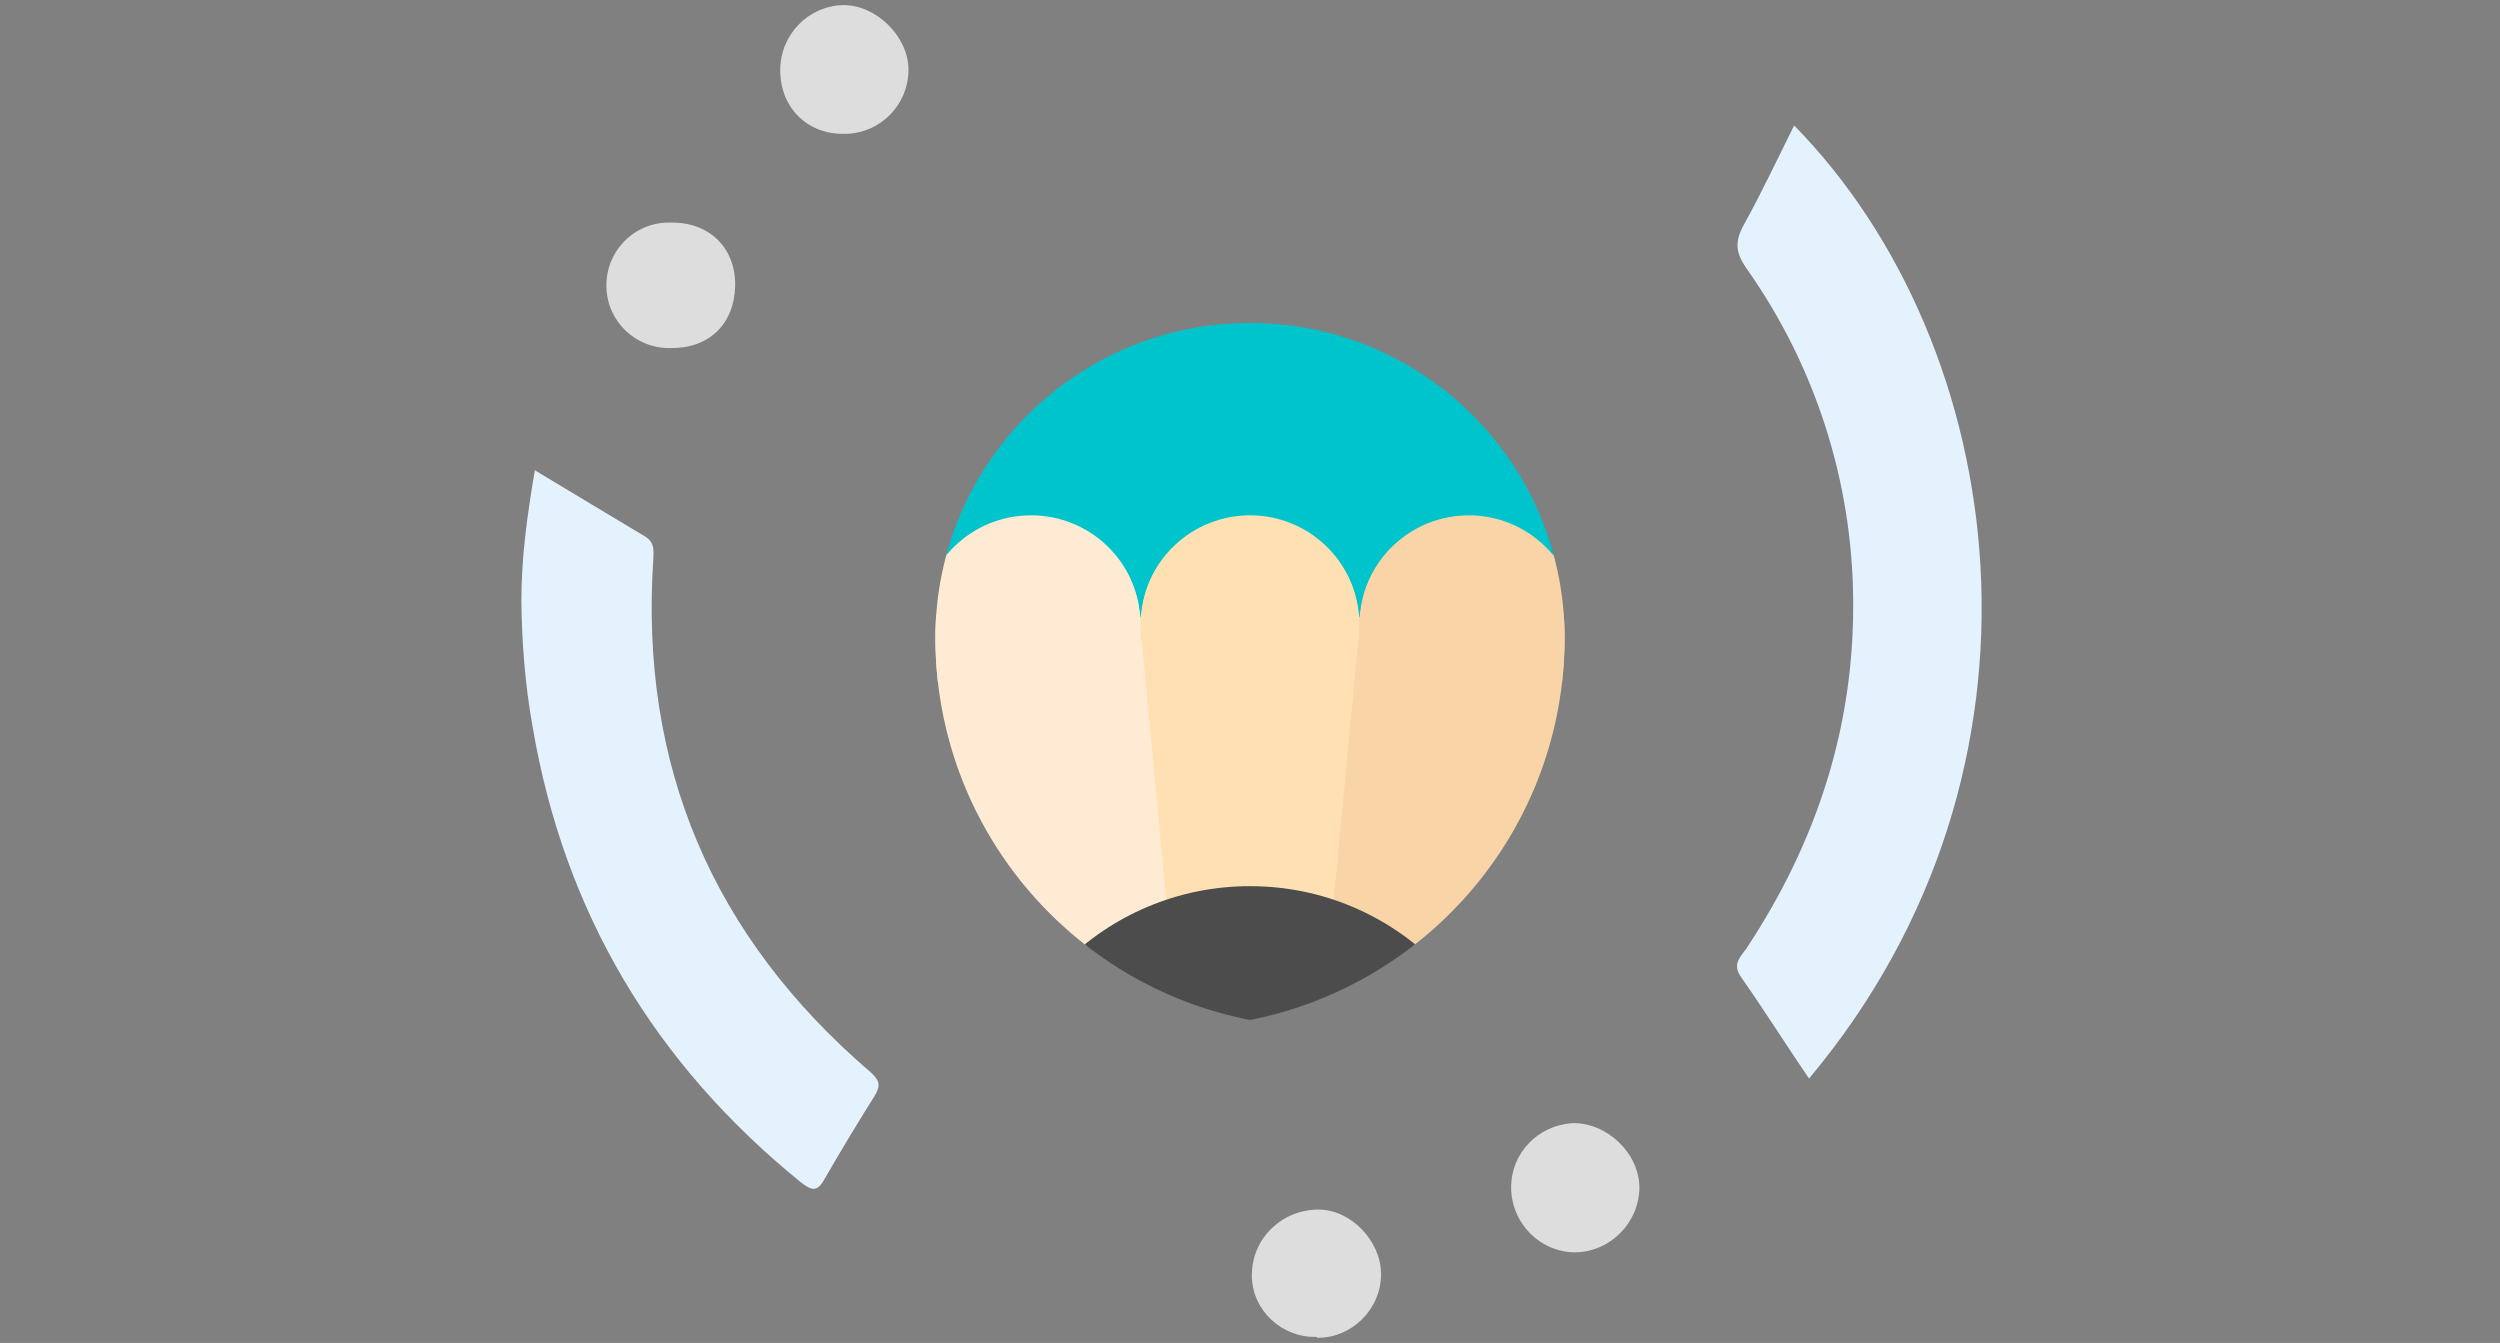
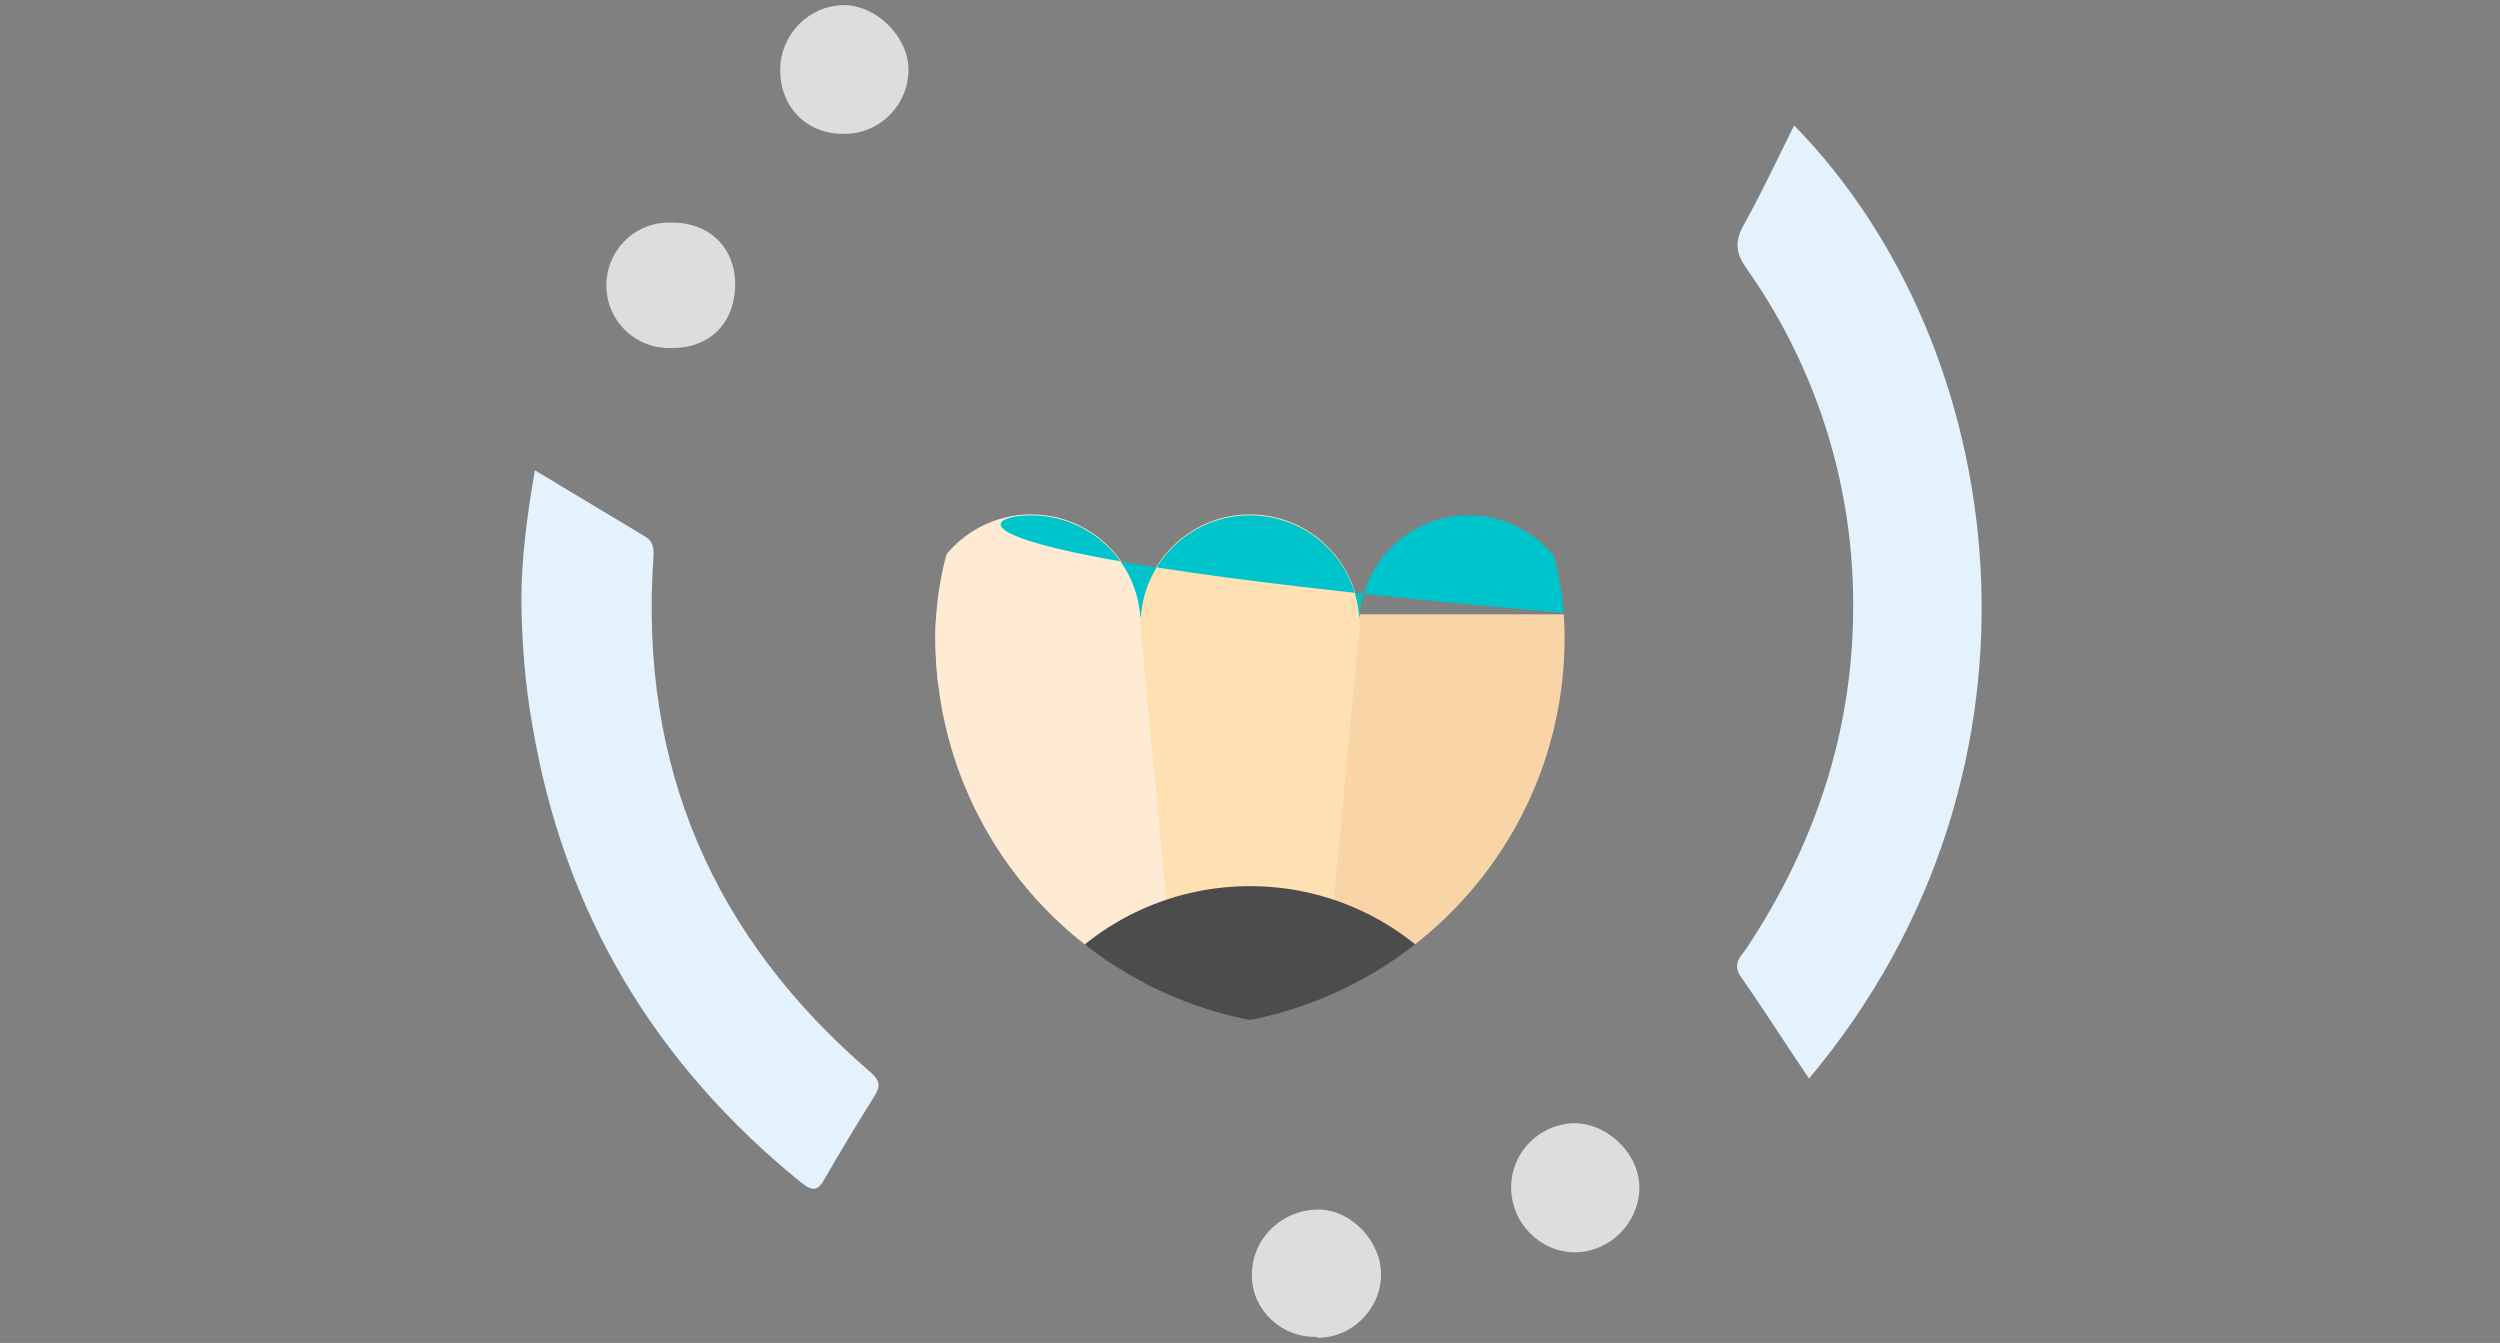
<svg xmlns="http://www.w3.org/2000/svg" xmlns:xlink="http://www.w3.org/1999/xlink" version="1.1" id="Camada_1" x="0px" y="0px" viewBox="0 0 538 289" style="enable-background:new 0 0 538 289;" xml:space="preserve">
  <rect x="0" y="0" width="538" height="289" fill="#808080" stroke="none" />
  <style type="text/css">
	.st0{fill:#E3F2FD;}
	.st1{fill:#DDDDDD;}
	.st2{clip-path:url(#SVGID_2_);}
	.st3{fill:#FFEBD4;}
	.st4{fill:#F9D4A7;}
	.st5{fill:#FFE0B2;}
	.st6{clip-path:url(#SVGID_2_);fill:#4C4C4C;}
	.st7{clip-path:url(#SVGID_2_);fill:#00C4CC;}
</style>
  <g>
    <title>icon-fly</title>
    <g>
      <path class="st0" d="M389.3,232.1c-5.1-7.5-9.7-14.8-14.6-21.8c-2.1-2.9,0-4.5,1.2-6.3c15-22.7,23.2-47.6,22.9-75    c-0.2-25.5-8.2-50.4-23-71.3c-2.3-3.3-2.5-5.7-0.6-9.2c3.9-7,7.3-14.3,10.9-21.5C432.5,74.3,445.6,165,389.3,232.1z" />
      <path class="st0" d="M115.1,101.2c8.3,5,16.1,9.7,23.8,14.3c1.9,1.2,1.8,2.9,1.7,4.7c-3,44.7,12.8,81.4,46.7,110.5    c1.9,1.7,2.3,2.8,1,5c-3.7,5.9-7.4,12-10.9,18.1c-1.6,2.9-2.9,2.3-5.1,0.6c-31.4-25.5-50.9-58-57.7-98.1c-1.6-8.9-2.3-18-2.4-27    C112.2,120.1,113.4,111.2,115.1,101.2z" />
      <path class="st1" d="M181.4,28.8c-7.9,0-13.5-5.8-13.5-13.7c0-7.6,6-13.8,13.5-14c7.1-0.1,14,6.7,14.1,13.7    c0.1,7.6-5.9,13.8-13.4,14C181.8,28.8,181.6,28.8,181.4,28.8z" />
      <path class="st1" d="M339,269.5c-7.6,0-13.8-6.3-13.8-14c0-7.4,5.8-13.3,13.1-13.8c7.5-0.2,14.5,6.5,14.5,13.9    C352.7,263.2,346.5,269.4,339,269.5z" />
      <path class="st1" d="M283.3,287.7c-7.4,0.2-13.7-5.6-13.9-12.9c0-0.2,0-0.4,0-0.6c0.1-7.9,6.7-14,14.5-13.9    c6.9,0.1,13.3,6.8,13.3,13.9c0,7.5-6.2,13.7-13.7,13.7C283.4,287.7,283.4,287.7,283.3,287.7z" />
      <path class="st1" d="M144.4,74.9c-7.5,0.2-13.7-5.6-13.9-13.1s5.6-13.7,13.1-13.9c0.4,0,0.7,0,1.1,0c8.1,0,13.7,5.6,13.5,13.7    C158,69.7,152.6,75,144.4,74.9z" />
      <g>
        <g>
          <defs>
            <path id="SVGID_1_" d="M336.7,137.2c0-37.4-30.3-67.7-67.7-67.7s-67.7,30.3-67.7,67.7c0,40.8,29.1,74.8,67.7,82.3       C307.6,211.9,336.7,178,336.7,137.2L336.7,137.2z" />
          </defs>
          <clipPath id="SVGID_2_">
            <use xlink:href="#SVGID_1_" style="overflow:visible;" />
          </clipPath>
          <g class="st2">
            <rect x="198.3" y="132.2" class="st3" width="63.5" height="71.3" />
            <rect x="276.2" y="132.2" class="st4" width="63.5" height="71.2" />
            <g>
              <circle class="st3" cx="221.9" cy="134.3" r="23.6" />
              <circle class="st5" cx="269" cy="134.3" r="23.6" />
-               <circle class="st4" cx="316.1" cy="134.3" r="23.6" />
            </g>
            <polygon class="st5" points="286.1,203.4 292.4,136.8 245.6,136.8 251.9,203.4      " />
          </g>
          <circle class="st6" cx="269" cy="247.4" r="56.7" />
-           <path class="st7" d="M221.9,110.9c12.5,0,22.7,9.7,23.5,21.9h0.1c0.8-12.2,11-21.9,23.5-21.9c12.5,0,22.7,9.7,23.5,21.9h0.1      c0.8-12.2,11-21.9,23.5-21.9c10.7,0,19.8,7.2,22.6,17V57.8H190.1v75h8.3C199.2,120.5,209.4,110.9,221.9,110.9z" />
+           <path class="st7" d="M221.9,110.9c12.5,0,22.7,9.7,23.5,21.9h0.1c0.8-12.2,11-21.9,23.5-21.9c12.5,0,22.7,9.7,23.5,21.9h0.1      c0.8-12.2,11-21.9,23.5-21.9c10.7,0,19.8,7.2,22.6,17V57.8v75h8.3C199.2,120.5,209.4,110.9,221.9,110.9z" />
        </g>
      </g>
    </g>
  </g>
</svg>